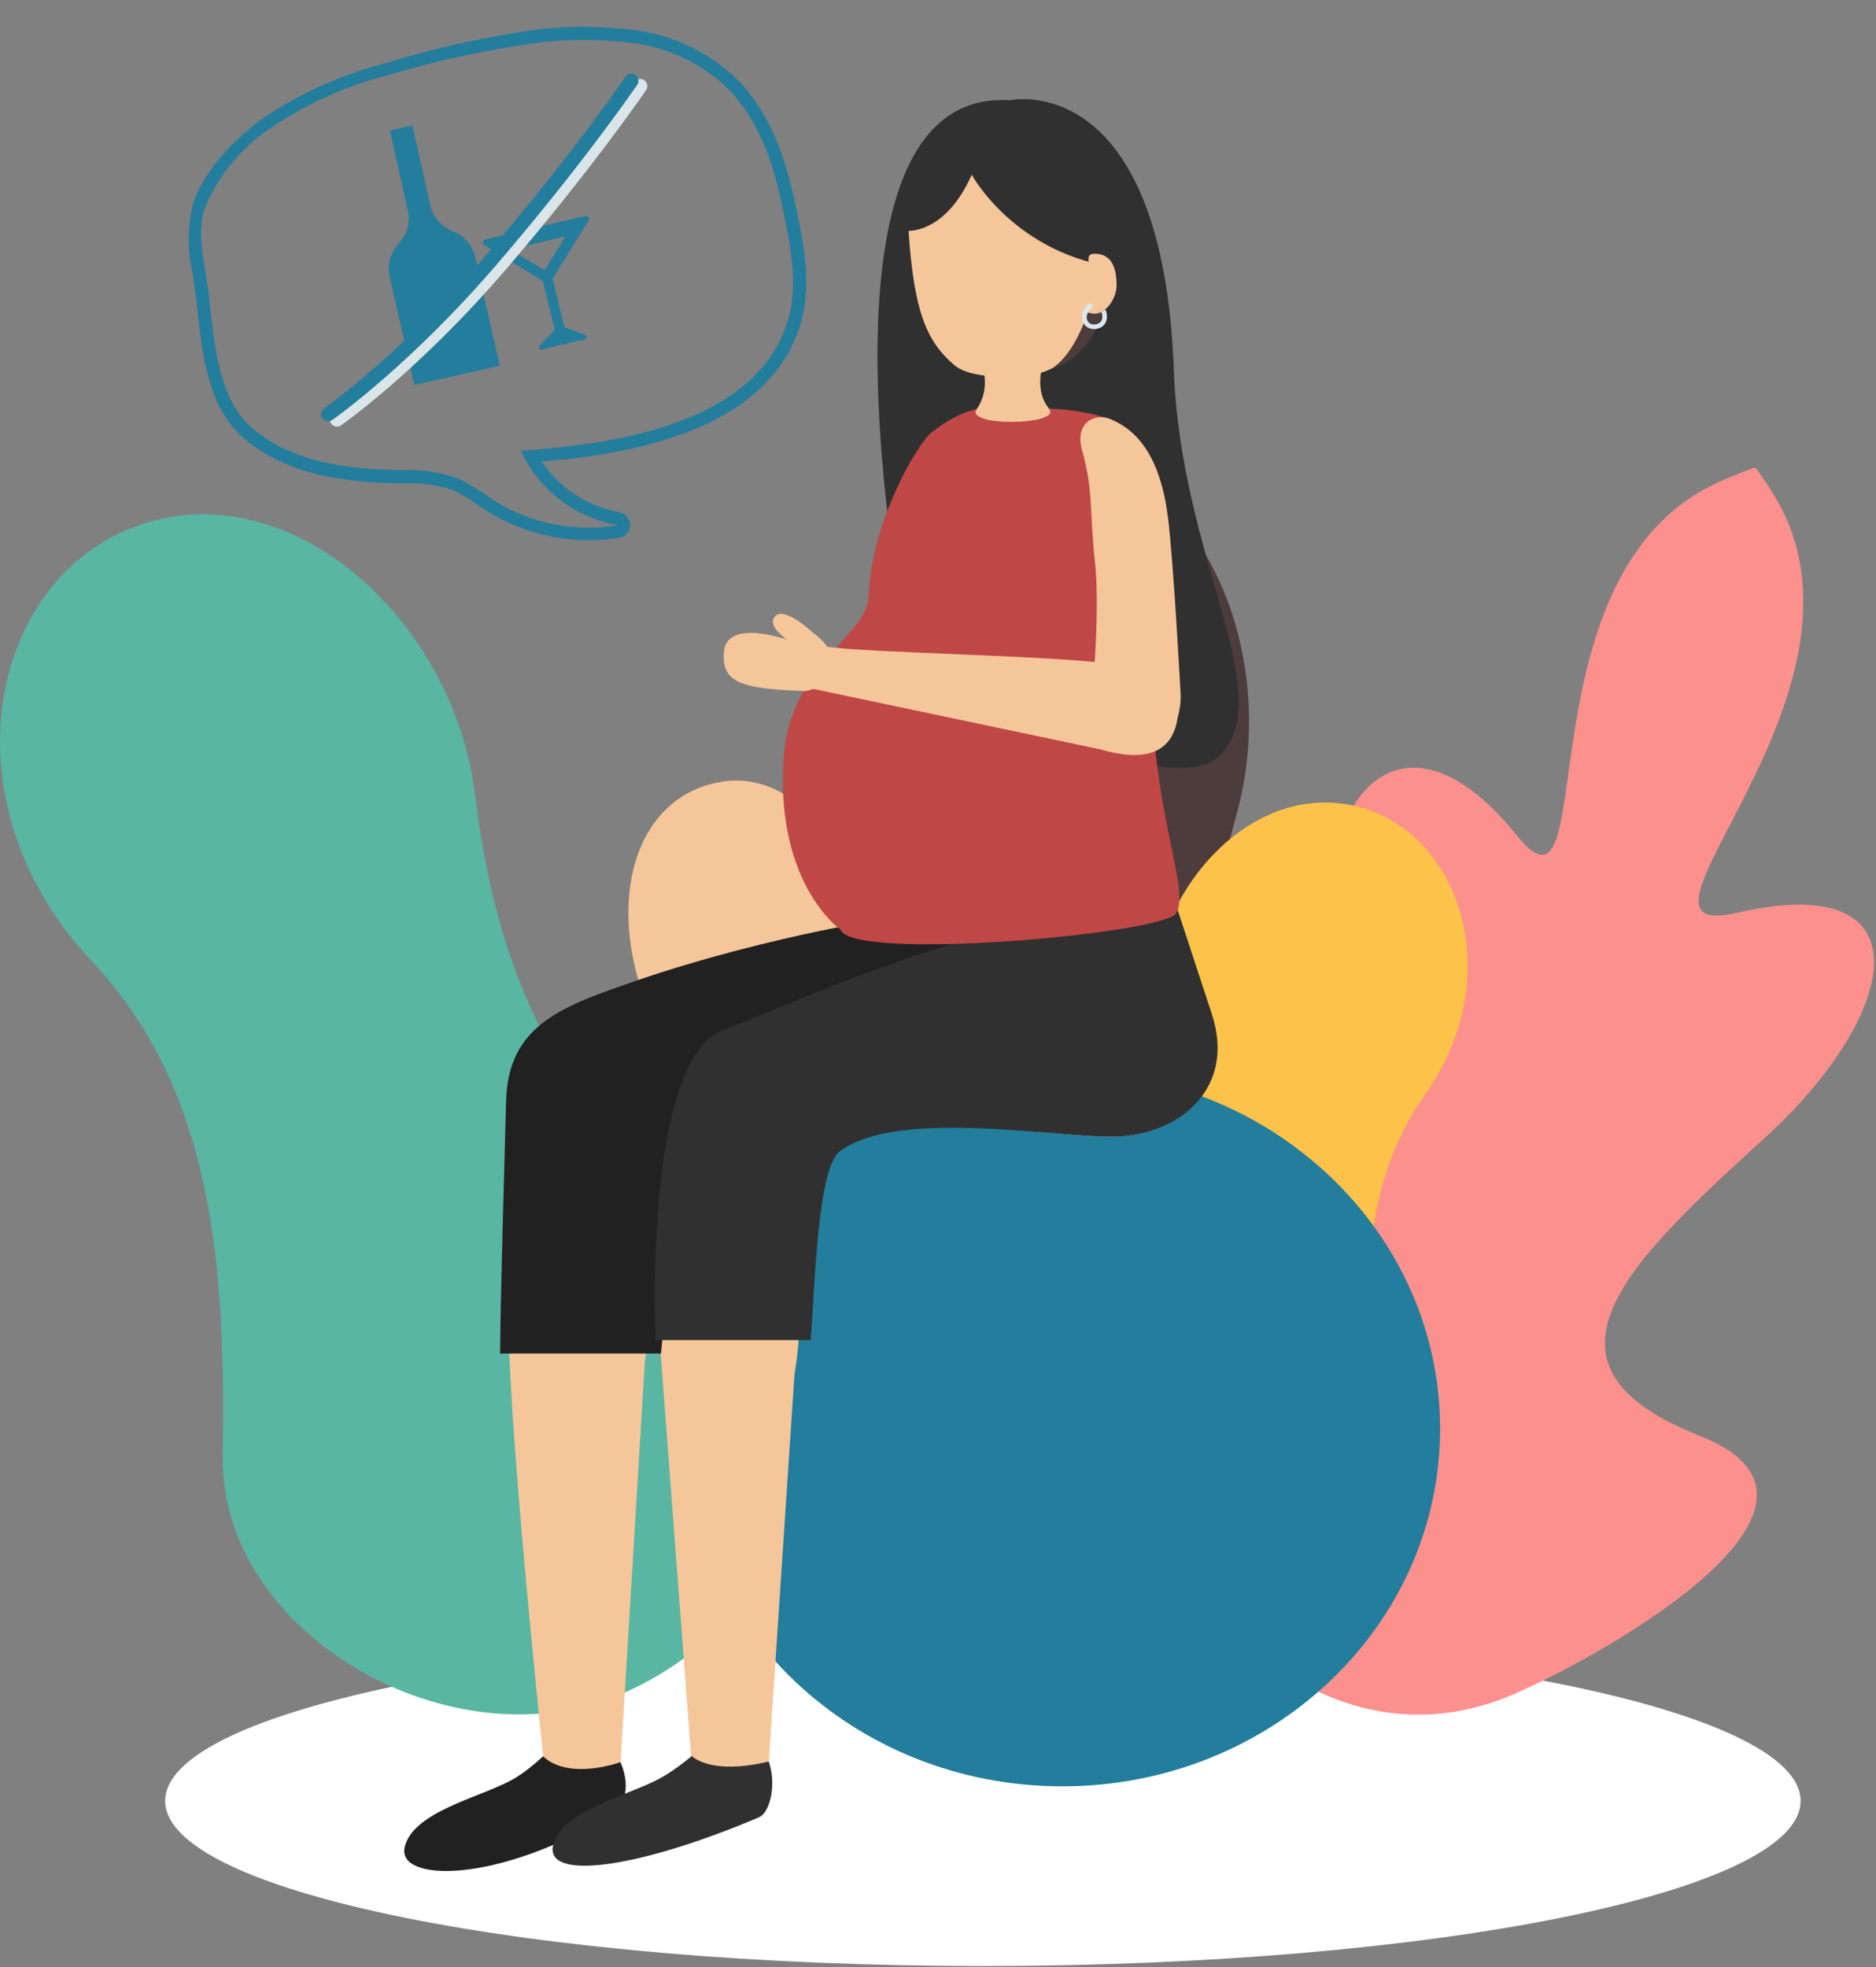
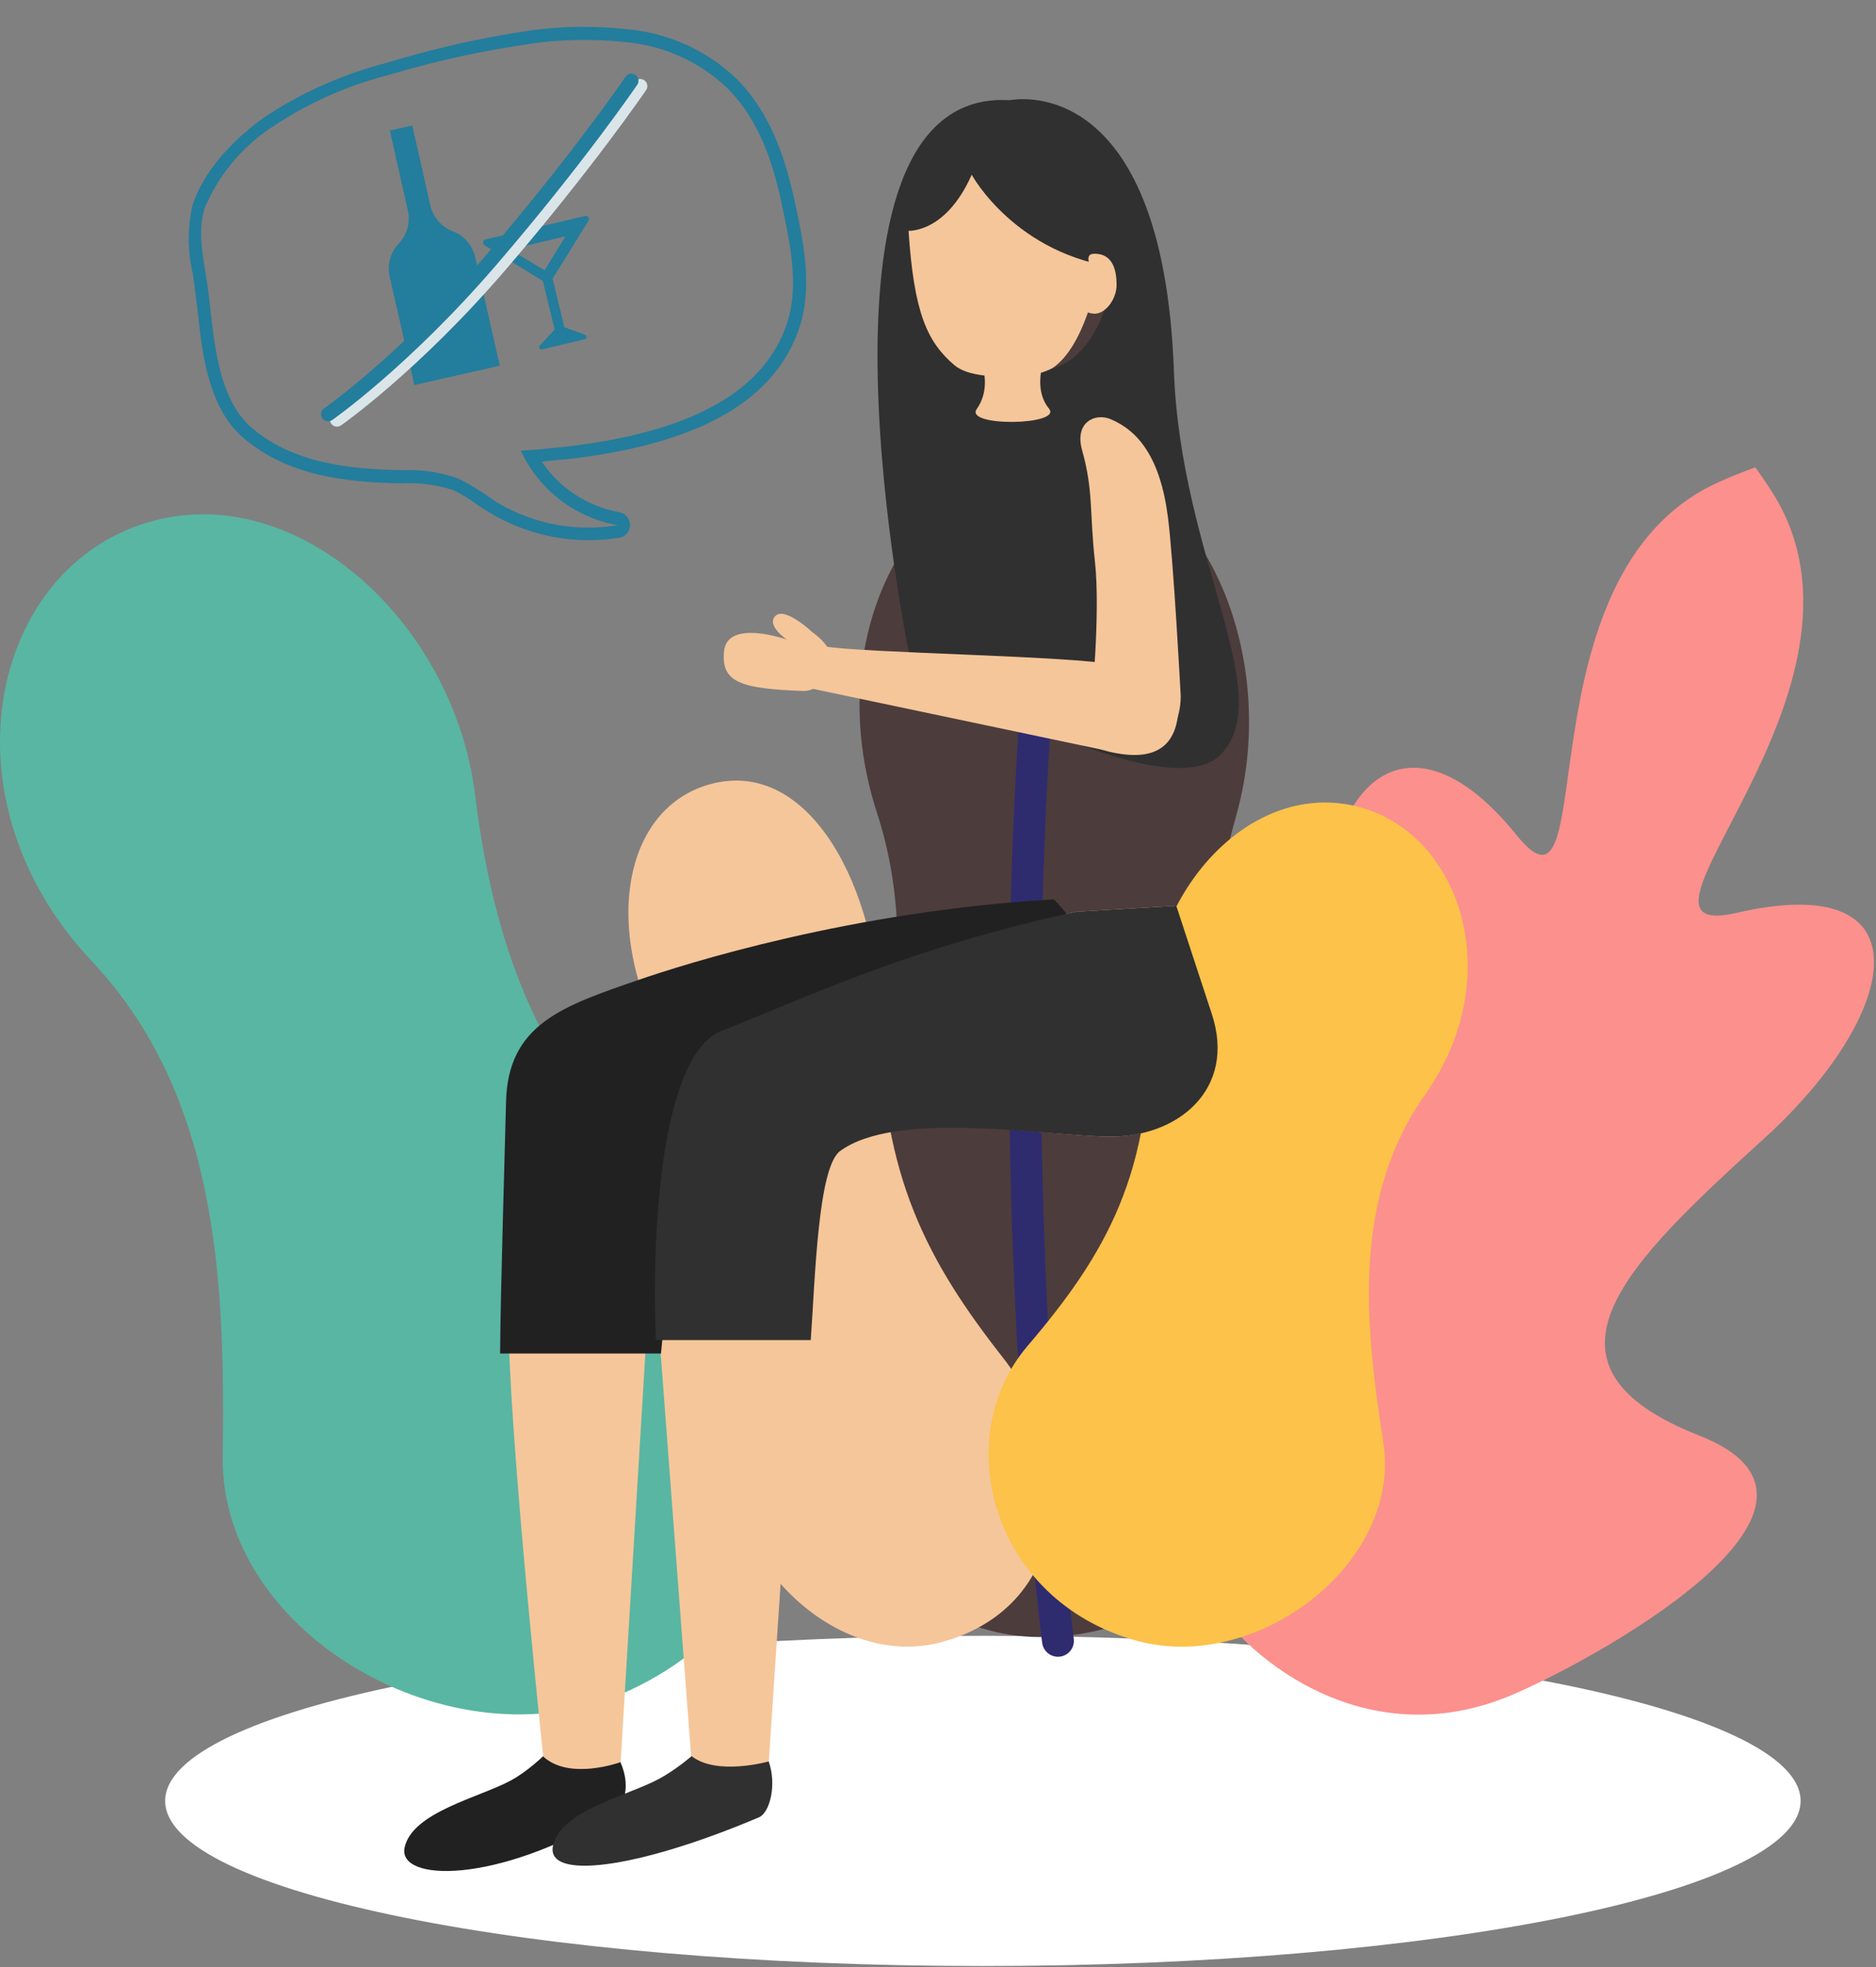
<svg xmlns="http://www.w3.org/2000/svg" width="618" height="648" viewBox="0 0 618 648" fill="none">
  <rect x="0" y="0" width="618" height="648" fill="#808080" stroke="none" />
  <g style="mix-blend-mode:multiply">
    <path d="M54.409 593.206C54.409 623.241 175.011 647.592 323.784 647.592C472.557 647.592 593.159 623.241 593.159 593.206C593.159 563.17 472.554 538.816 323.784 538.816C175.014 538.816 54.409 563.167 54.409 593.206Z" fill="white" />
  </g>
  <path d="M565.995 158.89C499.321 189.055 528.297 310.64 499.65 275.142C459.064 224.854 428.236 267.438 439.494 326.933C450.751 386.427 459.397 435.132 397.643 418.441C335.889 401.75 384.249 503.758 398.212 526.041C411.972 548.012 450.755 577.702 497.061 558.72C521.481 548.715 619.342 496.281 559.833 472.886C500.324 449.491 536.596 415.626 581.473 374.7C626.35 333.774 635.348 286.092 572.168 300.668C526.898 311.105 620.805 230.372 586.206 166.192C583.212 160.66 578.248 153.952 578.248 153.952C578.248 153.952 572.856 155.785 565.995 158.89Z" fill="#FB908D" />
  <path d="M41.214 174.811C91.763 152.714 149.169 201.645 156.544 262.084C165.478 335.306 192.737 370.796 236.821 409.837C280.905 448.878 270.938 529.049 205.106 557.82C149.274 582.223 72.525 538.452 73.374 479.791C74.223 421.129 71.638 360.645 30.203 316.563C-17.663 265.672 -4.617 194.837 41.214 174.811Z" fill="#59B6A2" />
  <path d="M346.936 150.758C394.409 150.758 422.544 214.008 407.309 268.401C388.838 334.313 397.93 374.826 419.027 424.639C440.124 474.451 404.357 539.229 342.54 539.229C290.109 539.229 244.947 473.165 266.045 423.36C287.142 373.555 306.163 320.898 288.904 267.754C268.978 206.415 303.895 150.758 346.936 150.758Z" fill="#4D3C3C" />
  <path d="M348.521 540.478C348.521 540.478 327.903 381.95 343.373 205.337" stroke="#2F2B6F" stroke-width="10.482" stroke-linecap="round" stroke-linejoin="round" />
  <path d="M233.73 258.366C267.002 249.033 289.36 293.558 289.876 335.972C290.501 387.368 305.395 415.317 330.436 447.264C355.477 479.211 353.954 528.621 310.633 540.776C273.89 551.083 235.059 510.287 239.612 470.053C244.165 429.818 246.776 386.87 223.741 351.748C197.148 311.205 203.572 266.828 233.73 258.366Z" fill="#F5C69A" />
  <path d="M448.381 265.995C412.09 255.818 377.954 294.301 378.725 335.845C379.66 386.189 364.617 412.759 338.536 443.3C312.455 473.841 326.833 527.096 374.078 540.344C414.148 551.584 461.861 514.771 455.699 475.198C449.537 435.626 445.526 394.488 469.336 360.79C496.824 321.883 481.271 275.238 448.381 265.995Z" fill="#FCC24A" />
-   <path d="M349.956 588.406C418.683 588.406 474.397 535.667 474.397 470.609C474.397 405.551 418.683 352.812 349.956 352.812C281.229 352.812 225.514 405.551 225.514 470.609C225.514 535.667 281.229 588.406 349.956 588.406Z" fill="#237D9C" />
  <path d="M227.924 581.914L217.074 438.329C217.074 426.241 228.927 416.641 241.09 416.641C253.253 416.641 262.561 428.022 262.561 440.114L253.118 582.435L227.924 581.914Z" fill="#F5C69A" />
  <path d="M179.504 583.992C179.504 583.992 168.707 482.992 167.588 440.326C167.064 420.53 180.406 413.815 192.565 413.815C204.724 413.815 212.933 428.186 212.933 440.274L204.294 582.94L179.504 583.992Z" fill="#F5C69A" />
-   <path d="M169.567 365.155C170.098 339.336 188.274 333.398 213.049 324.843C228.235 319.596 280.392 300.076 347.059 296.257C348.065 296.198 372.75 326.375 372.75 341.474V342.991C372.748 350.244 369.847 357.199 364.686 362.328C359.526 367.457 352.527 370.339 345.229 370.342H228.874C217.303 392.03 215.675 418.262 212.787 446.04C210.916 463.958 169.313 467.513 167.723 436.95C166.858 420.508 169.339 376.373 169.567 365.155Z" fill="#F5C69A" />
  <path d="M217.224 442.092C214.014 398.589 215.84 348.16 237.659 339.571C266.815 328.089 299.391 312.276 354.523 300.314L387.499 298.37C387.499 298.37 388.041 304.348 397.529 333.172C405.76 358.136 387.802 374.931 364.781 374.395C342.244 373.871 292.986 365.055 274.687 378.459C260.788 388.64 267.384 458.85 256.792 465.011C244.068 472.414 219.409 471.73 217.224 442.092Z" fill="#F5C69A" />
  <path d="M217.744 445.825H164.745C164.857 425.792 166.503 372.395 166.694 363.148C167.221 337.332 185.393 331.383 210.183 322.832C225.369 317.585 280.396 300.073 347.07 296.254C348.077 296.195 372.762 326.371 372.762 341.471V342.988C372.759 350.241 369.858 357.196 364.698 362.324C359.537 367.453 352.539 370.336 345.241 370.339H228.886C220.101 386.754 219.963 425.498 217.744 445.825Z" fill="#212121" />
  <path d="M276.748 379.14C269.46 384.479 268.536 420.951 267.085 441.412H216.049C214.489 402.326 218.477 347.122 237.659 339.571C266.815 328.089 299.391 312.276 354.523 300.314L387.499 298.37C387.499 298.37 389.71 305.166 399.198 333.994C407.429 358.954 387.783 374.931 364.778 374.395C342.251 373.871 295.043 365.736 276.748 379.14Z" fill="#303030" />
  <path d="M168.205 586.509C157.771 592.12 135.996 596.872 133.314 608.413C130.631 619.954 163.618 620.683 201.406 597.835C204.649 595.872 208.417 589.763 204.399 580.441C204.399 580.441 187.51 586.639 178.883 578.508C178.86 578.508 173.791 583.512 168.205 586.509Z" fill="#212121" />
  <path d="M217.086 585.952C206.651 591.559 184.873 596.311 182.194 607.852C179.515 619.393 209.33 615.846 250.005 598.616C253.713 597.051 255.898 587.566 253.223 580.2C253.223 580.2 236.155 585.034 227.827 578.449C227.827 578.449 222.671 582.951 217.086 585.952Z" fill="#303030" />
  <path d="M332.681 33.014C332.681 33.014 383.057 22.031 386.713 122.191C388.957 183.686 420.811 228.412 402.378 248.293C383.944 268.174 300.034 218.195 300.034 218.195C300.034 218.195 260.088 28.523 332.681 33.014Z" fill="#303030" />
-   <path d="M276.857 306.185C280.695 316.864 383.667 307.572 387.48 300.794C393.223 290.58 372.735 256.417 381.12 184.995C384.18 158.856 376.851 147.661 372.197 142.362C365.462 134.692 343.976 134.517 343.976 134.517L322.68 134.692C322.68 134.692 316.649 134.867 307.019 142.31C302.26 145.991 286.992 171.825 286.165 196.384C285.72 209.606 259.942 218.771 258.071 250.502C255.651 291.525 276.857 306.185 276.857 306.185Z" fill="#BF4846" />
  <path d="M299.279 75.725C301.063 103.091 305.418 112.576 314.356 120.25C318.846 124.095 328.105 124.095 333.811 124.095C353.565 124.095 365.324 108.106 368.418 75.498C370.685 51.616 355.286 35.416 333.328 35.416C311.37 35.416 297.471 47.786 299.279 75.725Z" fill="#F5C69A" />
  <path d="M323.436 119.722H343.535C342.614 123.069 341.533 129.72 345.563 134.595C350.153 140.142 317.604 140.678 321.76 134.744C325.666 129.166 324.469 122.901 323.436 119.722Z" fill="#F5C69A" />
  <path d="M320.107 57.551C320.107 57.551 334.481 84.162 369.252 88.33C369.252 88.33 378.434 34.673 335.783 33.368C335.783 33.368 294.295 31.713 298.369 76.023C298.377 76.023 311.15 77.677 320.107 57.551Z" fill="#303030" />
  <path d="M361.515 91.27C361.515 91.27 357.5 114.2 346.523 121.388C346.523 121.388 361.515 119.216 366.502 91.955L361.515 91.27Z" fill="#4D3C3C" />
  <path d="M359.48 92.003C359.48 96.659 353.539 102.76 360.299 103.314C364.089 103.626 367.831 98.529 367.831 93.874C367.831 89.218 366.708 83.574 360.595 83.574C356.782 83.574 359.48 87.348 359.48 92.003Z" fill="#F5C69A" />
  <path d="M359.525 231.978C359.525 240.775 363.674 247.75 372.522 247.75C384.464 247.75 388.961 238.083 388.961 229.275C388.961 229.275 386.623 184.92 384.73 170.245C382.186 150.538 374.83 141.801 365.814 138.049C360.741 135.937 353.887 139.109 356.461 148.259C360.243 161.778 358.878 168.464 360.692 184.909C362.585 202.214 359.525 231.978 359.525 231.978Z" fill="#F5C69A" />
  <path d="M270.964 212.829C283.905 215.172 352.899 215.934 368.055 219.068C382.148 221.983 389.986 227.416 387.656 237.968C385.568 247.453 377.928 251.32 362.387 246.813L267.021 226.735L270.964 212.829Z" fill="#F5C69A" />
  <path d="M267.612 208.245C267.612 208.245 258.637 199.76 255.453 202.868C252.269 205.977 259.194 210.676 259.194 210.676C259.194 210.676 239.503 203.697 238.505 214.592C237.577 224.739 243.873 226.862 264.645 227.605C270.714 227.806 281.073 217.841 267.612 208.245Z" fill="#F5C69A" />
-   <path d="M359.252 100.009C359.401 99.999 359.549 100.041 359.67 100.128C359.791 100.215 359.877 100.341 359.914 100.485C360.094 101.102 359.836 101.403 359.738 101.448C359.227 101.717 358.796 102.115 358.488 102.601C358.18 103.088 358.006 103.647 357.984 104.221C357.909 105.764 358.781 106.806 360.229 106.872C360.692 106.899 363.005 106.872 363.124 104.396C363.153 103.819 363.036 103.244 362.784 102.723C363.265 102.528 363.722 102.279 364.146 101.979C364.512 102.754 364.686 103.604 364.655 104.459C364.512 107.315 362.29 108.486 360.165 108.386C357.879 108.271 356.36 106.527 356.48 104.143C356.547 102.184 357.83 100.157 359.252 100.009Z" fill="#DAE8ED" />
  <path d="M174.37 10.089C158.358 12.452 142.553 16.03 127.091 20.791C112.658 24.5 98.972 30.64 86.626 38.947C79.939 43.794 68.026 53.956 63.516 67.277C61.7 74.918 61.728 82.878 63.596 90.508C63.858 92.564 64.116 94.577 64.356 96.462C64.597 98.347 64.805 99.974 65.046 101.859C66.594 116.375 68.504 134.414 80.416 144.446C95.121 156.825 114.063 158.878 132.35 159.228C138.09 158.891 143.843 159.643 149.301 161.444C151.953 162.712 154.476 164.231 156.836 165.979C158.032 166.786 159.186 167.598 160.415 168.313C172.648 175.989 187.173 179.218 201.523 177.452L204.321 177.099C205.246 176.85 206.061 176.303 206.64 175.544C207.22 174.785 207.53 173.856 207.523 172.903C207.516 171.95 207.192 171.026 206.602 170.275C206.012 169.524 205.189 168.988 204.261 168.751C199.05 167.851 194.077 165.909 189.643 163.042C185.208 160.174 181.405 156.441 178.463 152.068C182.338 151.58 186.03 151.376 189.518 150.936C231.107 145.695 255.216 131.689 263.242 108.22C267.79 94.851 264.756 80.348 262.305 68.688C259.173 53.763 254.652 38.229 242.827 26.14C233.017 16.656 220.221 10.829 206.597 9.64C195.864 8.423 185.019 8.576 174.327 10.094M174.874 14.378C185.202 12.918 195.675 12.753 206.046 13.888C218.714 14.985 230.618 20.385 239.76 29.181C250.726 40.377 255.003 54.68 258.054 69.659C260.636 81.999 263.188 95.126 259.1 106.957C249.811 134.242 216.719 143.33 188.863 146.84C182.707 147.616 176.775 148.102 171.571 148.454C174.509 154.827 178.963 160.394 184.548 164.672C190.132 168.95 196.68 171.812 203.624 173.009L200.998 173.34C187.626 175.008 174.084 172.008 162.685 164.85C158.996 162.103 155.071 159.685 150.956 157.623C145.011 155.515 138.71 154.579 132.406 154.869C115.174 154.56 96.862 152.645 83.138 141.1C71.124 130.95 70.457 110.317 68.608 95.839C67.513 87.272 64.639 76.754 67.437 68.524C71.897 57.859 79.399 48.728 89.017 42.258C100.931 34.168 114.176 28.212 128.154 24.661C143.474 20.073 159.123 16.646 174.965 14.41" fill="#237D9C" />
  <path d="M141.762 67.689L135.818 41.324L128.437 43.002L134.359 69.372C134.795 71.289 134.75 73.284 134.228 75.18C133.705 77.076 132.721 78.815 131.363 80.245C130.003 81.675 129.018 83.417 128.496 85.315C127.974 87.213 127.93 89.21 128.369 91.129L136.515 126.839L164.637 120.446L156.537 84.725C156.112 82.804 155.215 81.019 153.926 79.527C152.637 78.035 150.995 76.885 149.149 76.177C147.312 75.47 145.678 74.327 144.391 72.847C143.103 71.367 142.2 69.596 141.762 67.689Z" fill="#237D9C" />
  <path fill-rule="evenodd" clip-rule="evenodd" d="M182.035 91.805L185.912 107.781L192.749 110.298C192.897 110.357 193.023 110.461 193.108 110.595C193.194 110.728 193.235 110.886 193.225 111.044C193.216 111.202 193.156 111.353 193.055 111.476C192.954 111.599 192.817 111.687 192.663 111.728L178.521 115.113C178.365 115.146 178.202 115.13 178.056 115.067C177.91 115.003 177.788 114.895 177.707 114.759C177.626 114.622 177.59 114.464 177.605 114.306C177.619 114.148 177.684 113.999 177.789 113.88L182.72 108.545L178.838 92.546L159.655 80.807C159.473 80.699 159.327 80.539 159.237 80.347C159.147 80.156 159.117 79.942 159.151 79.734C159.184 79.525 159.28 79.332 159.425 79.178C159.571 79.024 159.759 78.917 159.966 78.87L192.686 71.157C192.823 71.121 192.966 71.115 193.106 71.137C193.245 71.159 193.379 71.209 193.498 71.285C193.618 71.357 193.722 71.452 193.805 71.564C193.887 71.677 193.947 71.804 193.979 71.939C194.012 72.075 194.018 72.215 193.996 72.353C193.974 72.49 193.925 72.622 193.852 72.74L182.035 91.805ZM179.392 89.03L168.012 82.204L185.918 77.93C185.999 77.97 186.068 78.032 186.117 78.109L179.392 89.03Z" fill="#237D9C" />
  <path fill-rule="evenodd" clip-rule="evenodd" d="M212.231 26.431C213.298 27.158 213.573 28.612 212.846 29.678L210.915 28.362C212.846 29.678 212.846 29.678 212.846 29.678L212.791 29.758C212.756 29.809 212.704 29.885 212.635 29.985C212.498 30.184 212.293 30.48 212.023 30.868C211.483 31.642 210.682 32.784 209.631 34.256C207.531 37.201 204.434 41.471 200.441 46.782C192.456 57.404 180.885 72.197 166.533 88.893C152.132 105.644 138.611 118.432 128.681 127.037C123.715 131.341 119.646 134.6 116.812 136.789C115.394 137.883 114.286 138.709 113.528 139.265C113.149 139.542 112.857 139.752 112.659 139.894C112.56 139.965 112.484 140.019 112.432 140.055L112.372 140.098L112.355 140.109L112.349 140.114C112.349 140.114 112.348 140.114 111.011 138.198L112.349 140.114C111.291 140.852 109.833 140.593 109.094 139.535C108.356 138.476 108.615 137.02 109.673 136.281L109.676 136.28L109.687 136.272L109.736 136.237C109.781 136.206 109.849 136.157 109.941 136.091C110.125 135.96 110.401 135.761 110.765 135.494C111.493 134.961 112.57 134.158 113.956 133.089C116.726 130.95 120.726 127.746 125.62 123.505C135.408 115.022 148.761 102.396 162.988 85.846C177.263 69.241 188.769 54.53 196.705 43.973C200.672 38.696 203.746 34.457 205.826 31.542C206.866 30.084 207.658 28.956 208.188 28.195C208.454 27.815 208.654 27.526 208.787 27.333C208.853 27.236 208.903 27.163 208.936 27.115L208.973 27.062L208.984 27.046C209.711 25.98 211.165 25.704 212.231 26.431Z" fill="#DAE5E9" />
  <path fill-rule="evenodd" clip-rule="evenodd" d="M209.31 24.679C210.377 25.406 210.652 26.86 209.925 27.926L207.994 26.609C209.925 27.926 209.925 27.926 209.925 27.926L209.87 28.006C209.835 28.057 209.783 28.133 209.714 28.232C209.577 28.432 209.372 28.728 209.102 29.115C208.562 29.89 207.761 31.031 206.71 32.504C204.61 35.448 201.513 39.718 197.52 45.029C189.535 55.651 177.964 70.444 163.612 87.14C149.211 103.892 135.69 116.679 125.76 125.285C120.795 129.588 116.725 132.848 113.891 135.036C112.473 136.13 111.365 136.957 110.607 137.512C110.228 137.79 109.936 138 109.738 138.141C109.639 138.212 109.563 138.266 109.511 138.303L109.451 138.345L109.434 138.357L109.428 138.361C109.428 138.361 109.427 138.362 108.09 136.445L109.428 138.361C108.37 139.1 106.912 138.841 106.173 137.782C105.435 136.724 105.694 135.267 106.753 134.529L106.755 134.527L106.766 134.52L106.815 134.485C106.86 134.453 106.929 134.405 107.02 134.339C107.204 134.208 107.48 134.009 107.844 133.742C108.572 133.209 109.649 132.406 111.035 131.336C113.805 129.198 117.806 125.994 122.699 121.753C132.487 113.27 145.84 100.643 160.067 84.094C174.342 67.489 185.848 52.777 193.784 42.221C197.751 36.943 200.825 32.705 202.906 29.789C203.946 28.331 204.737 27.204 205.268 26.443C205.533 26.062 205.733 25.773 205.866 25.58C205.932 25.484 205.982 25.411 206.015 25.363L206.052 25.309L206.063 25.294C206.79 24.227 208.244 23.951 209.31 24.679Z" fill="#237D9C" />
</svg>